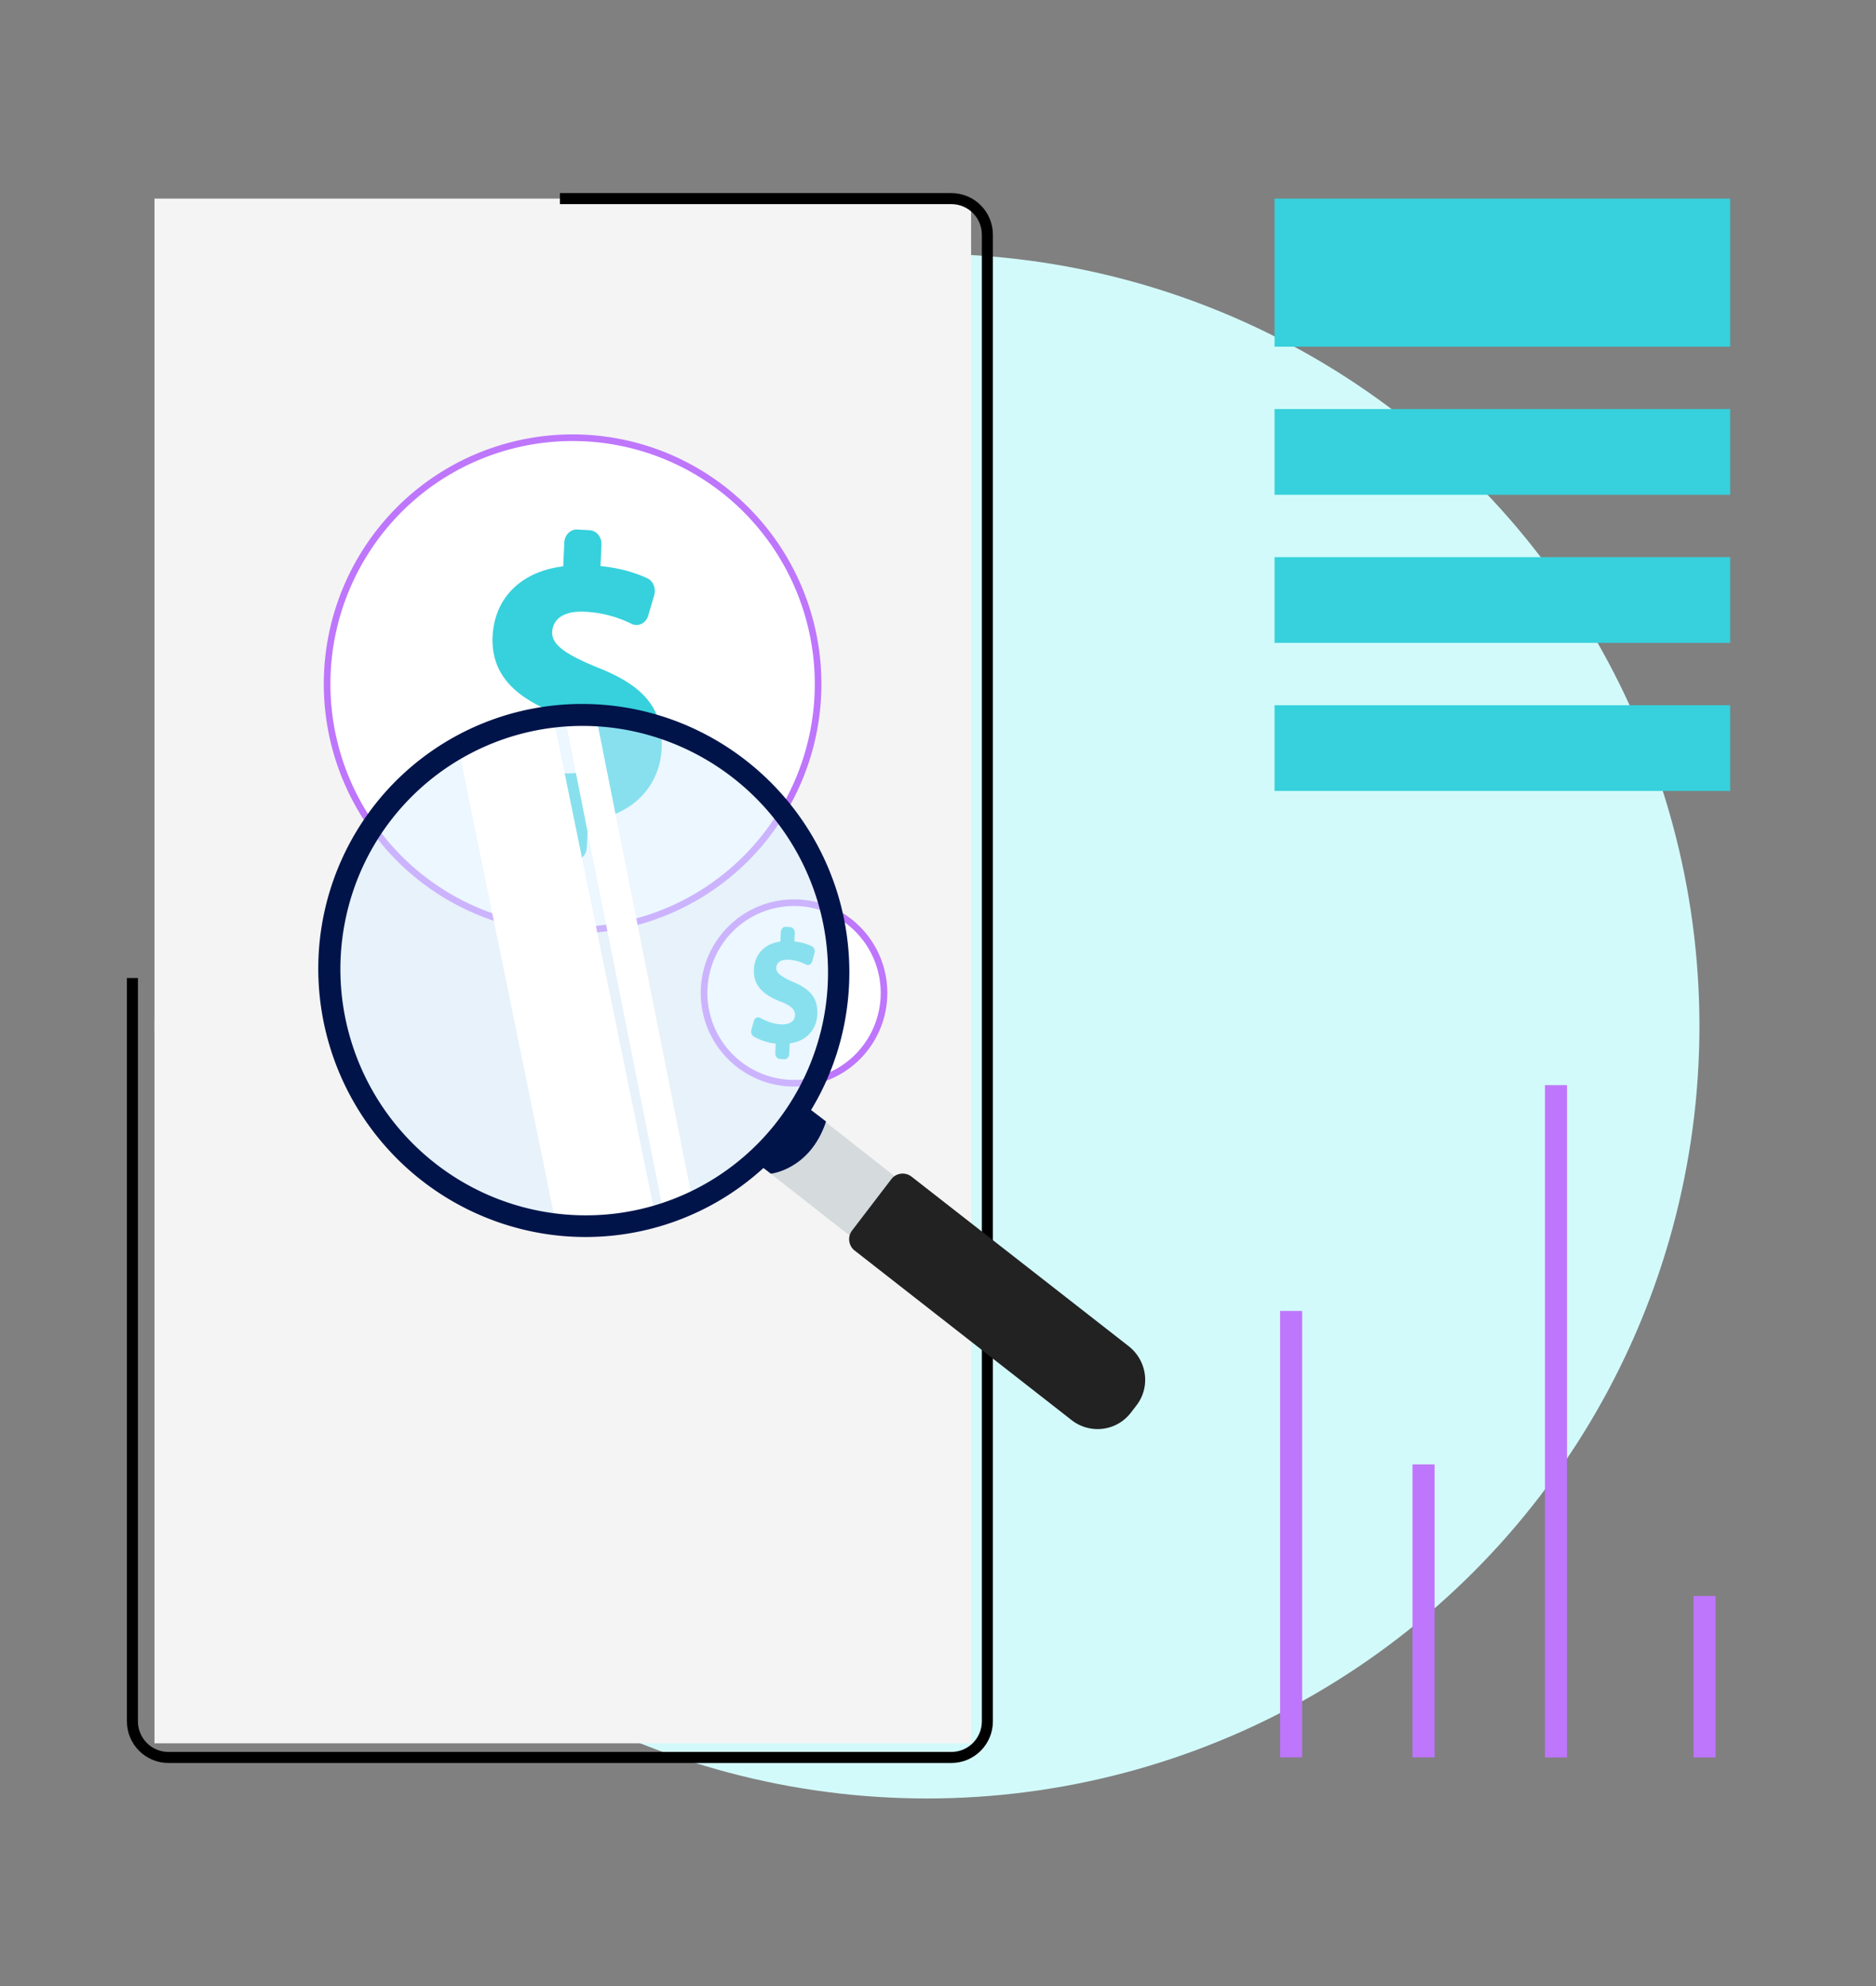
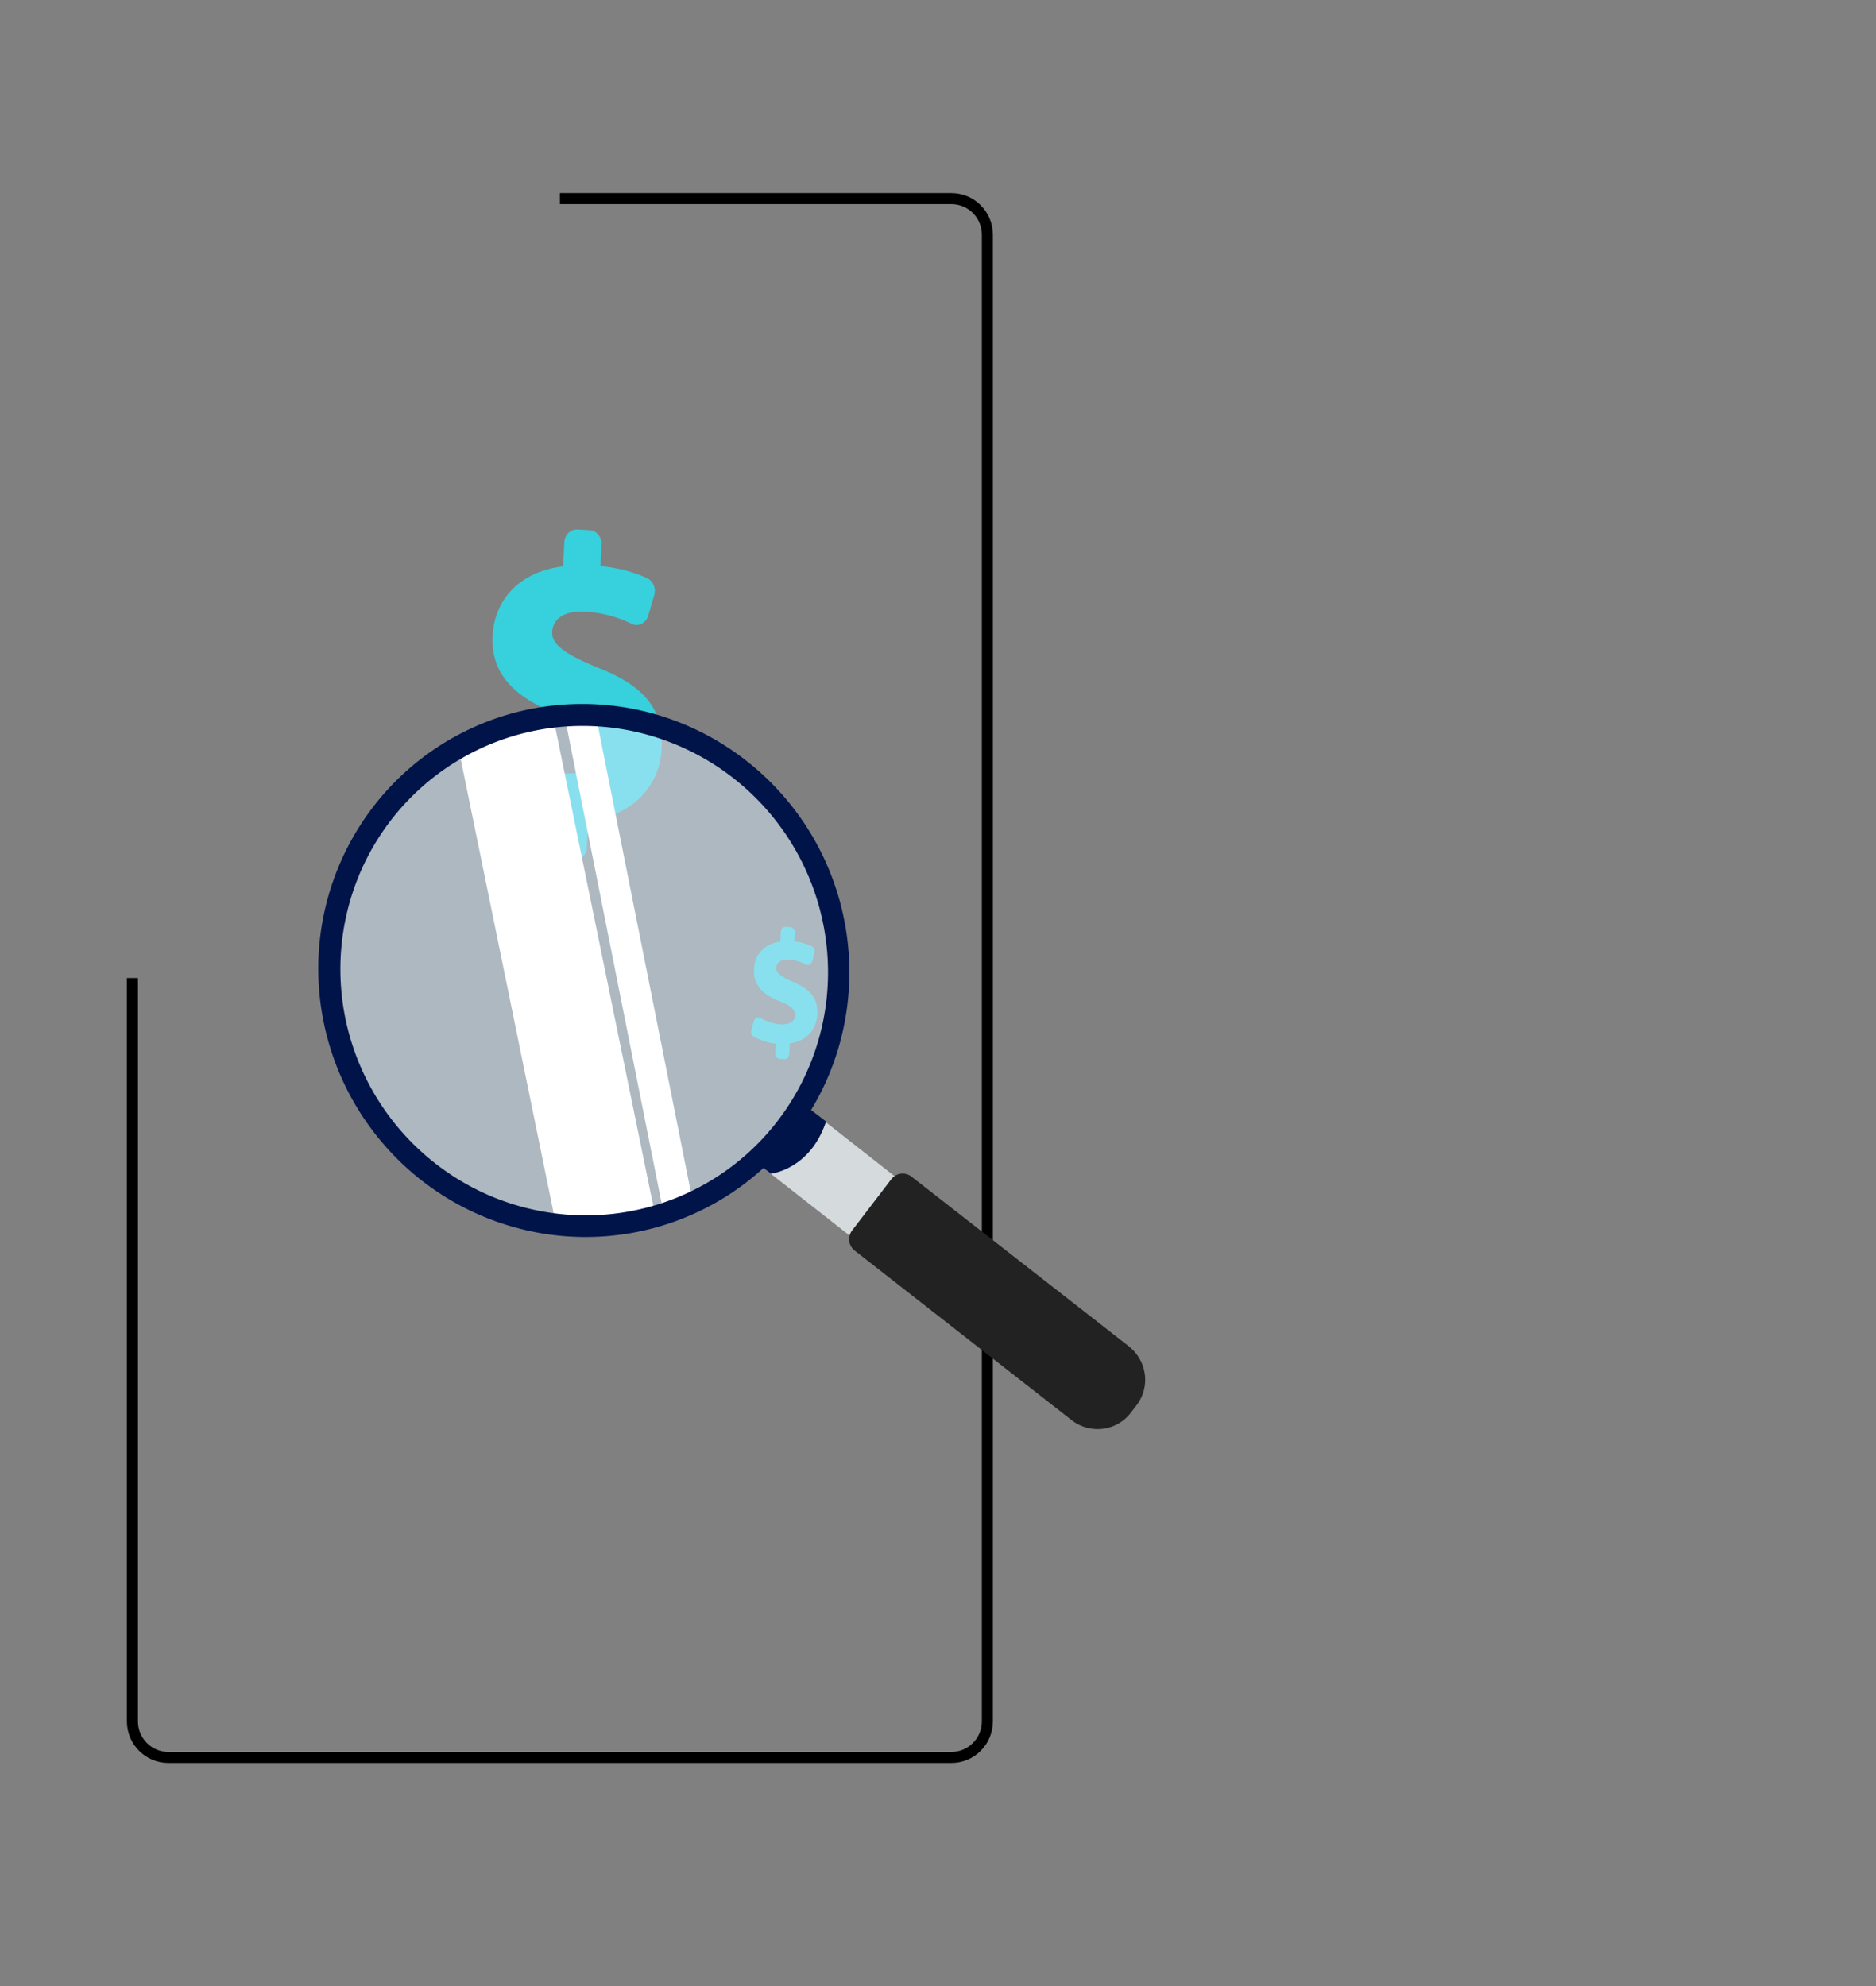
<svg xmlns="http://www.w3.org/2000/svg" width="85" height="90" fill="none">
  <rect width="100%" height="100%" fill="#808080" stroke="none" />
-   <circle cx="42" cy="46.5" r="35" fill="#d3fafa" />
-   <path fill="#f4f4f4" d="M7 9h37v70H7z" />
-   <path fill="#36d1dc" d="M78.392 9H57.749v6.711h20.643V9zm0 9.537H57.749v3.885h20.643v-3.885zm0 6.71H57.749v3.885h20.643v-3.885zm0 6.711H57.749v3.885h20.643v-3.885z" />
-   <path fill="#be76fc" d="M59 59.408h-1V79.64h1V59.408zm6 6.954h-1V79.64h1V66.36zm6-17.187h-1v30.466h1V49.175zm6.733 23.147h-1v7.32h1v-7.32z" />
  <path stroke="#000" stroke-width=".5" d="M6 44.32v33.685c0 .903.73 1.636 1.63 1.636h35.477c.9 0 1.63-.733 1.63-1.636v-67.37c0-.903-.73-1.635-1.63-1.635H25.37" />
-   <path fill="#fff" stroke="#be76fc" stroke-width=".3" d="M33.81 23.105a11.19 11.19 0 0 1 0 15.784 11.098 11.098 0 0 1-15.732 0 11.19 11.19 0 0 1 0-15.784 11.098 11.098 0 0 1 15.732 0zm5.05 19a4.1 4.1 0 0 1 0 5.784 4.067 4.067 0 0 1-5.766 0 4.1 4.1 0 0 1 0-5.784 4.067 4.067 0 0 1 5.766 0z" />
  <path fill="#36d1dc" d="m24.905 38.302.05-1.076c-1.001-.102-1.98-.424-2.669-.809-.245-.137-.36-.46-.274-.752l.29-.987c.107-.363.473-.532.78-.367.684.368 1.535.676 2.464.73.966.055 1.703-.27 1.737-1.02.032-.676-.507-1.11-1.83-1.59-1.887-.696-3.22-1.708-3.133-3.592.078-1.702 1.251-2.937 3.198-3.174l.05-1.076c.015-.345.279-.611.588-.594l.565.033c.31.018.547.312.532.658l-.045.966c.926.095 1.593.31 2.119.552.269.123.404.462.314.772l-.268.914c-.102.352-.453.528-.757.38a5.342 5.342 0 0 0-2.078-.547c-1.145-.066-1.497.445-1.519.922-.026.585.642 1.027 2.108 1.625 2.095.836 2.933 1.874 2.852 3.65-.076 1.628-1.223 3.03-3.334 3.276l-.055 1.203c-.016.345-.28.611-.589.594l-.565-.032c-.31-.018-.547-.313-.532-.658l.001-.001ZM35.129 47.723l.018-.43a2.585 2.585 0 0 1-1-.324c-.093-.055-.135-.184-.103-.3l.109-.395c.04-.145.177-.213.292-.147.257.147.576.27.924.292.362.022.639-.108.651-.408.012-.27-.19-.445-.686-.636-.708-.279-1.207-.683-1.175-1.437.03-.68.47-1.175 1.2-1.27l.018-.43c.006-.138.105-.245.22-.238l.213.014c.116.007.205.125.2.263l-.018.386c.347.038.598.124.795.221.1.05.151.185.117.309l-.1.365c-.038.141-.17.212-.284.152a1.907 1.907 0 0 0-.779-.218c-.43-.027-.561.178-.57.368-.01.234.241.411.791.65.786.335 1.1.75 1.07 1.46-.029.652-.46 1.212-1.25 1.31l-.022.482c-.006.138-.104.245-.22.238l-.212-.013c-.116-.007-.205-.125-.2-.263Z" />
  <g clip-path="url(#A)">
    <path fill="#dbf1ff" d="M32.265 54.126c5.465-3.16 7.268-10.265 4.022-15.879s-10.305-7.599-15.77-4.44-7.268 10.265-4.02 15.882 10.303 7.596 15.768 4.437z" opacity=".5" />
    <path fill="#fff" d="m25.11 32.732-4.382.953 4.533 22.149 4.385-.956-4.535-22.146ZM31.42 54.615l-4.434-22.251-1.364.296 4.431 22.252 1.366-.297Z" />
    <path fill="#d5dadd" d="m36.554 50.176-2.071 2.667 4.226 3.316 2.068-2.666-4.223-3.317Z" />
    <path fill="#222" d="M38.609 55.759a.654.654 0 0 0 .12.916l9.838 7.69c.403.309.91.445 1.411.38s.954-.327 1.261-.728l.245-.319a1.896 1.896 0 0 0 .386-1.425 1.945 1.945 0 0 0-.735-1.272l-9.832-7.679a.655.655 0 0 0-.727-.054.645.645 0 0 0-.192.169l-1.775 2.322Z" />
    <g fill="#00144a">
      <path d="m34.255 52.672.674.515s1.776-.181 2.499-2.365l-1.08-.827-.892 1.327-1.2 1.35Z" />
      <path d="M32.536 54.439a11.953 11.953 0 0 1-7.97 1.455 12.117 12.117 0 0 1-7.113-3.96 12.181 12.181 0 0 1-3.023-7.573 12.043 12.043 0 0 1 2.44-7.748 11.925 11.925 0 0 1 6.793-4.402 12.017 12.017 0 0 1 8.062.945 12.172 12.172 0 0 1 6.364 13.976 11.941 11.941 0 0 1-5.553 7.307zm-11.61-20.08a10.976 10.976 0 0 0-4.804 5.678 11.125 11.125 0 0 0-.104 7.472 11.184 11.184 0 0 0 4.644 5.872 11.057 11.057 0 0 0 7.281 1.605 10.949 10.949 0 0 0 6.613-3.39 11.034 11.034 0 0 0 2.94-6.846 11.175 11.175 0 0 0-8.203-11.465 10.97 10.97 0 0 0-4.296-.3 10.92 10.92 0 0 0-4.07 1.374z" />
    </g>
  </g>
  <defs>
    <clipPath id="A">
      <path fill="#fff" d="M10 39.513 31.643 27l21.022 36.36-21.643 12.513z" />
    </clipPath>
  </defs>
</svg>